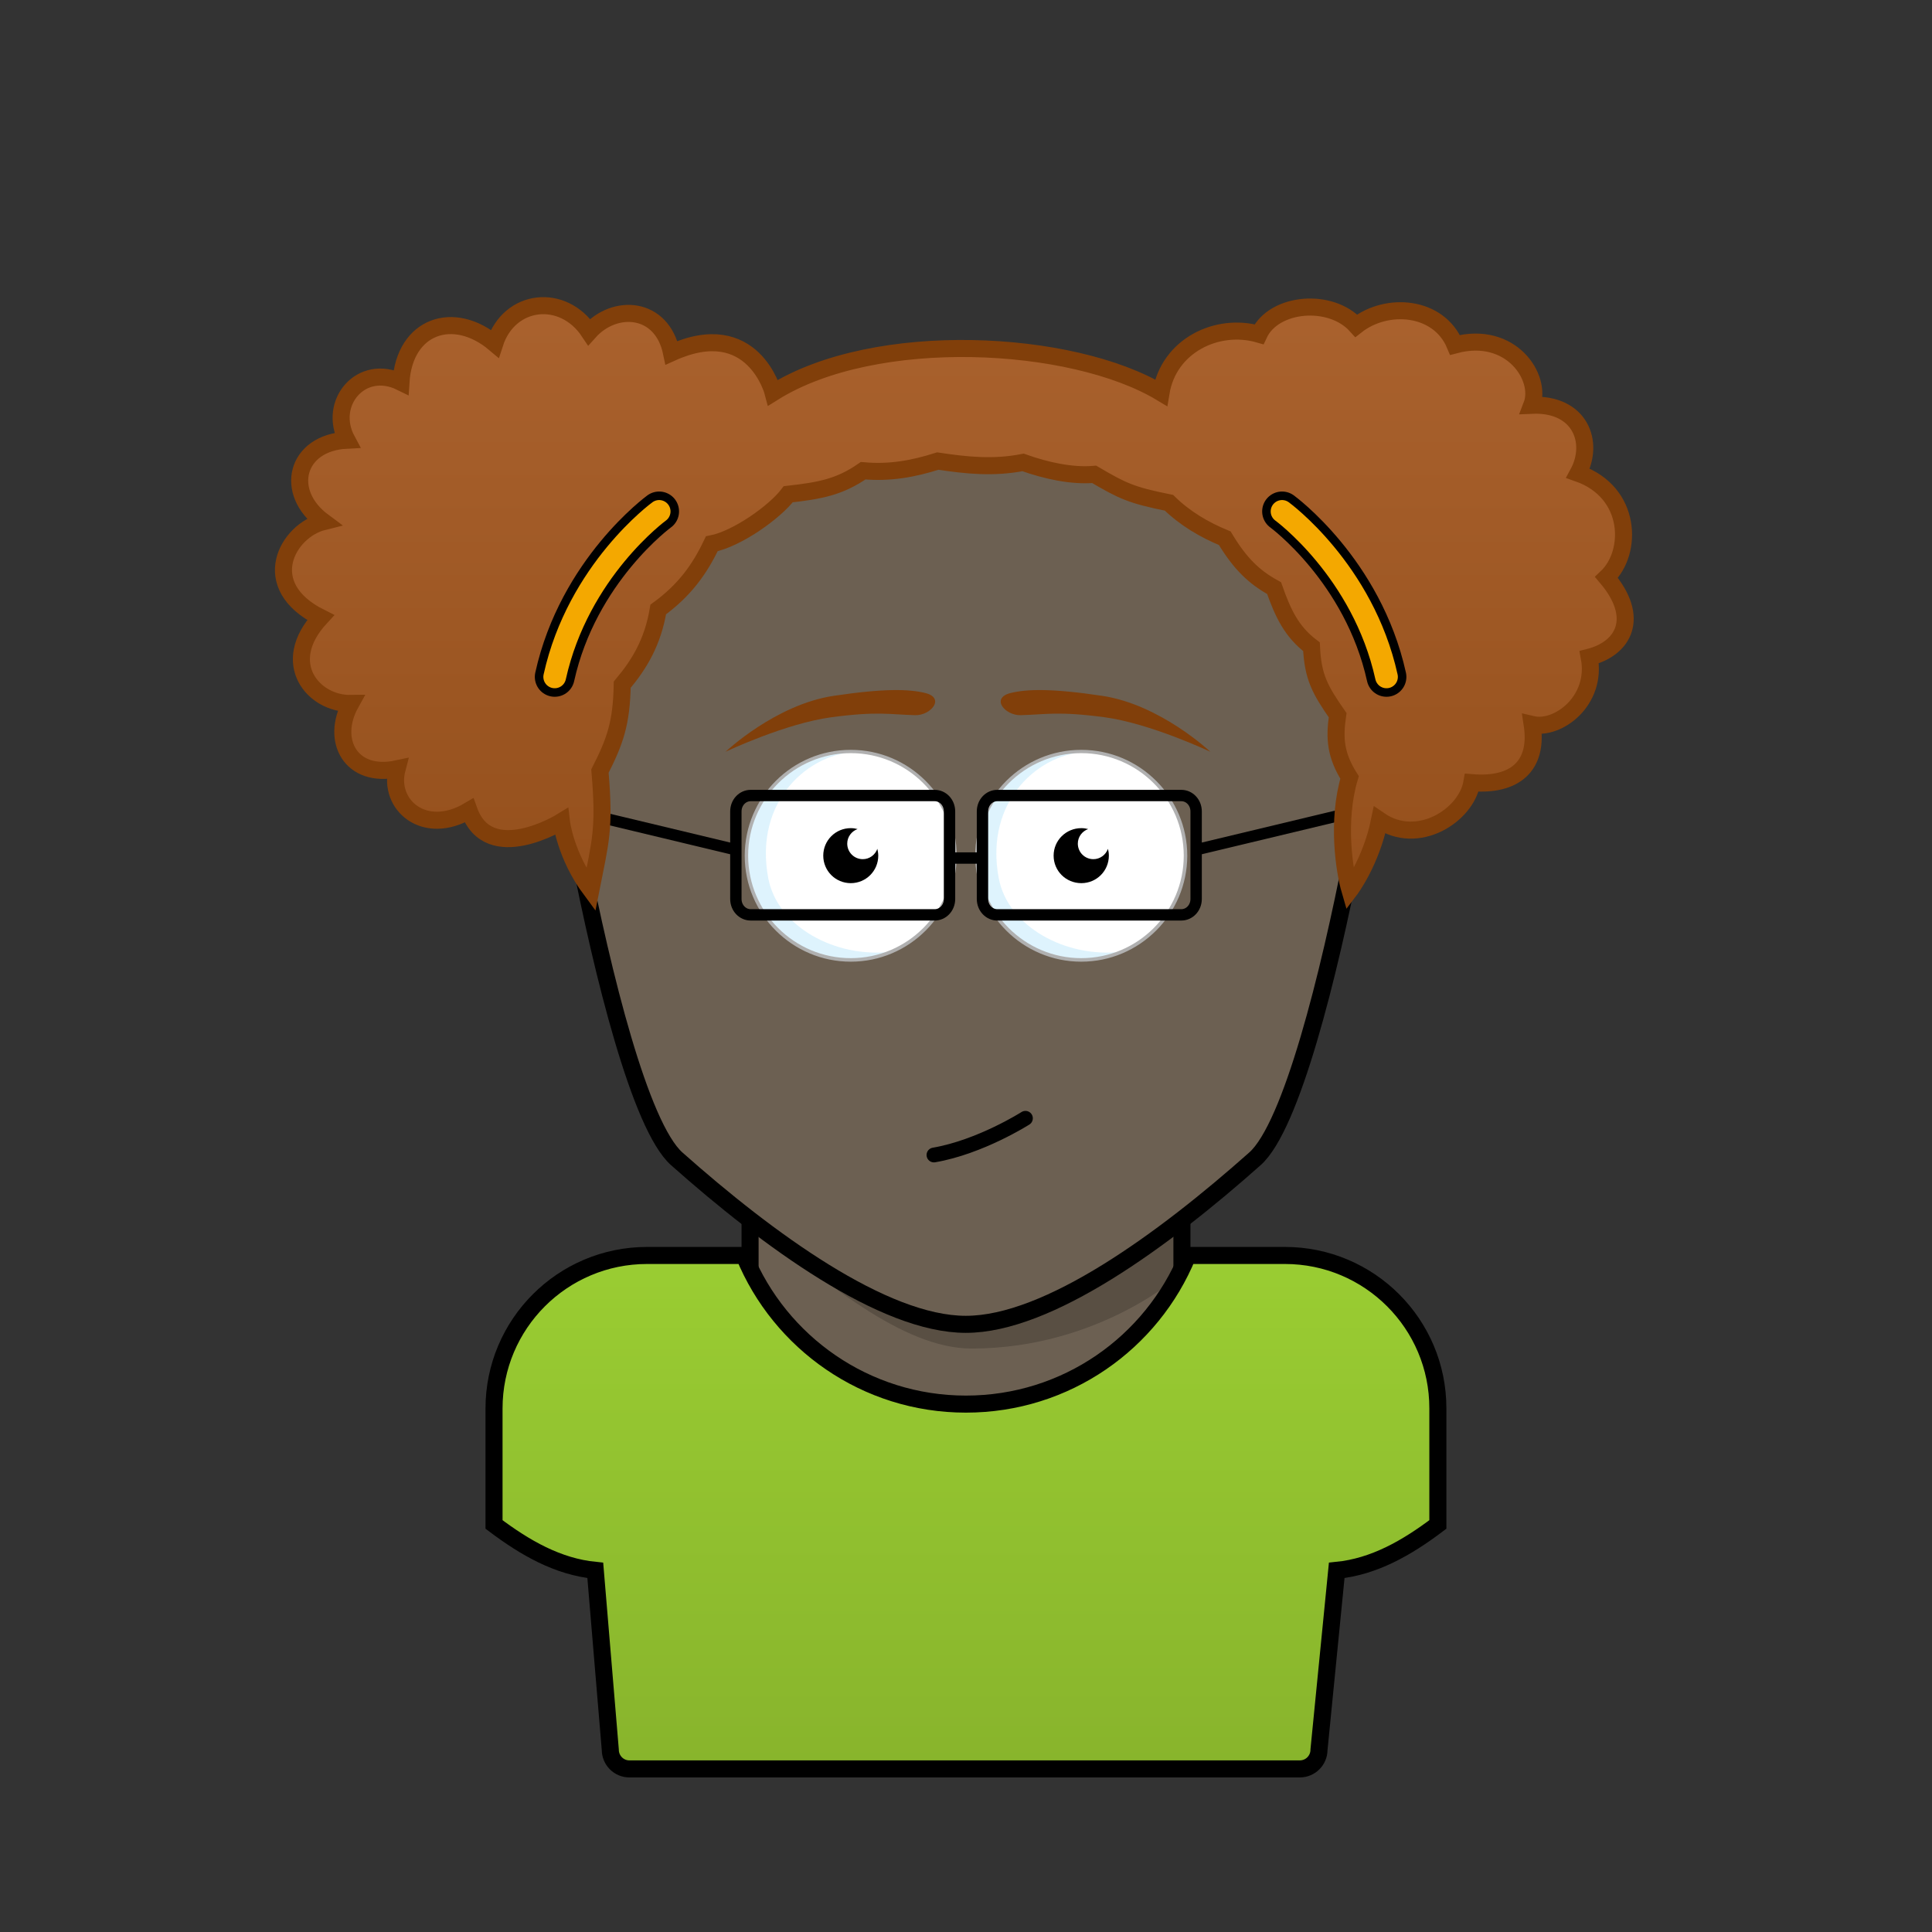
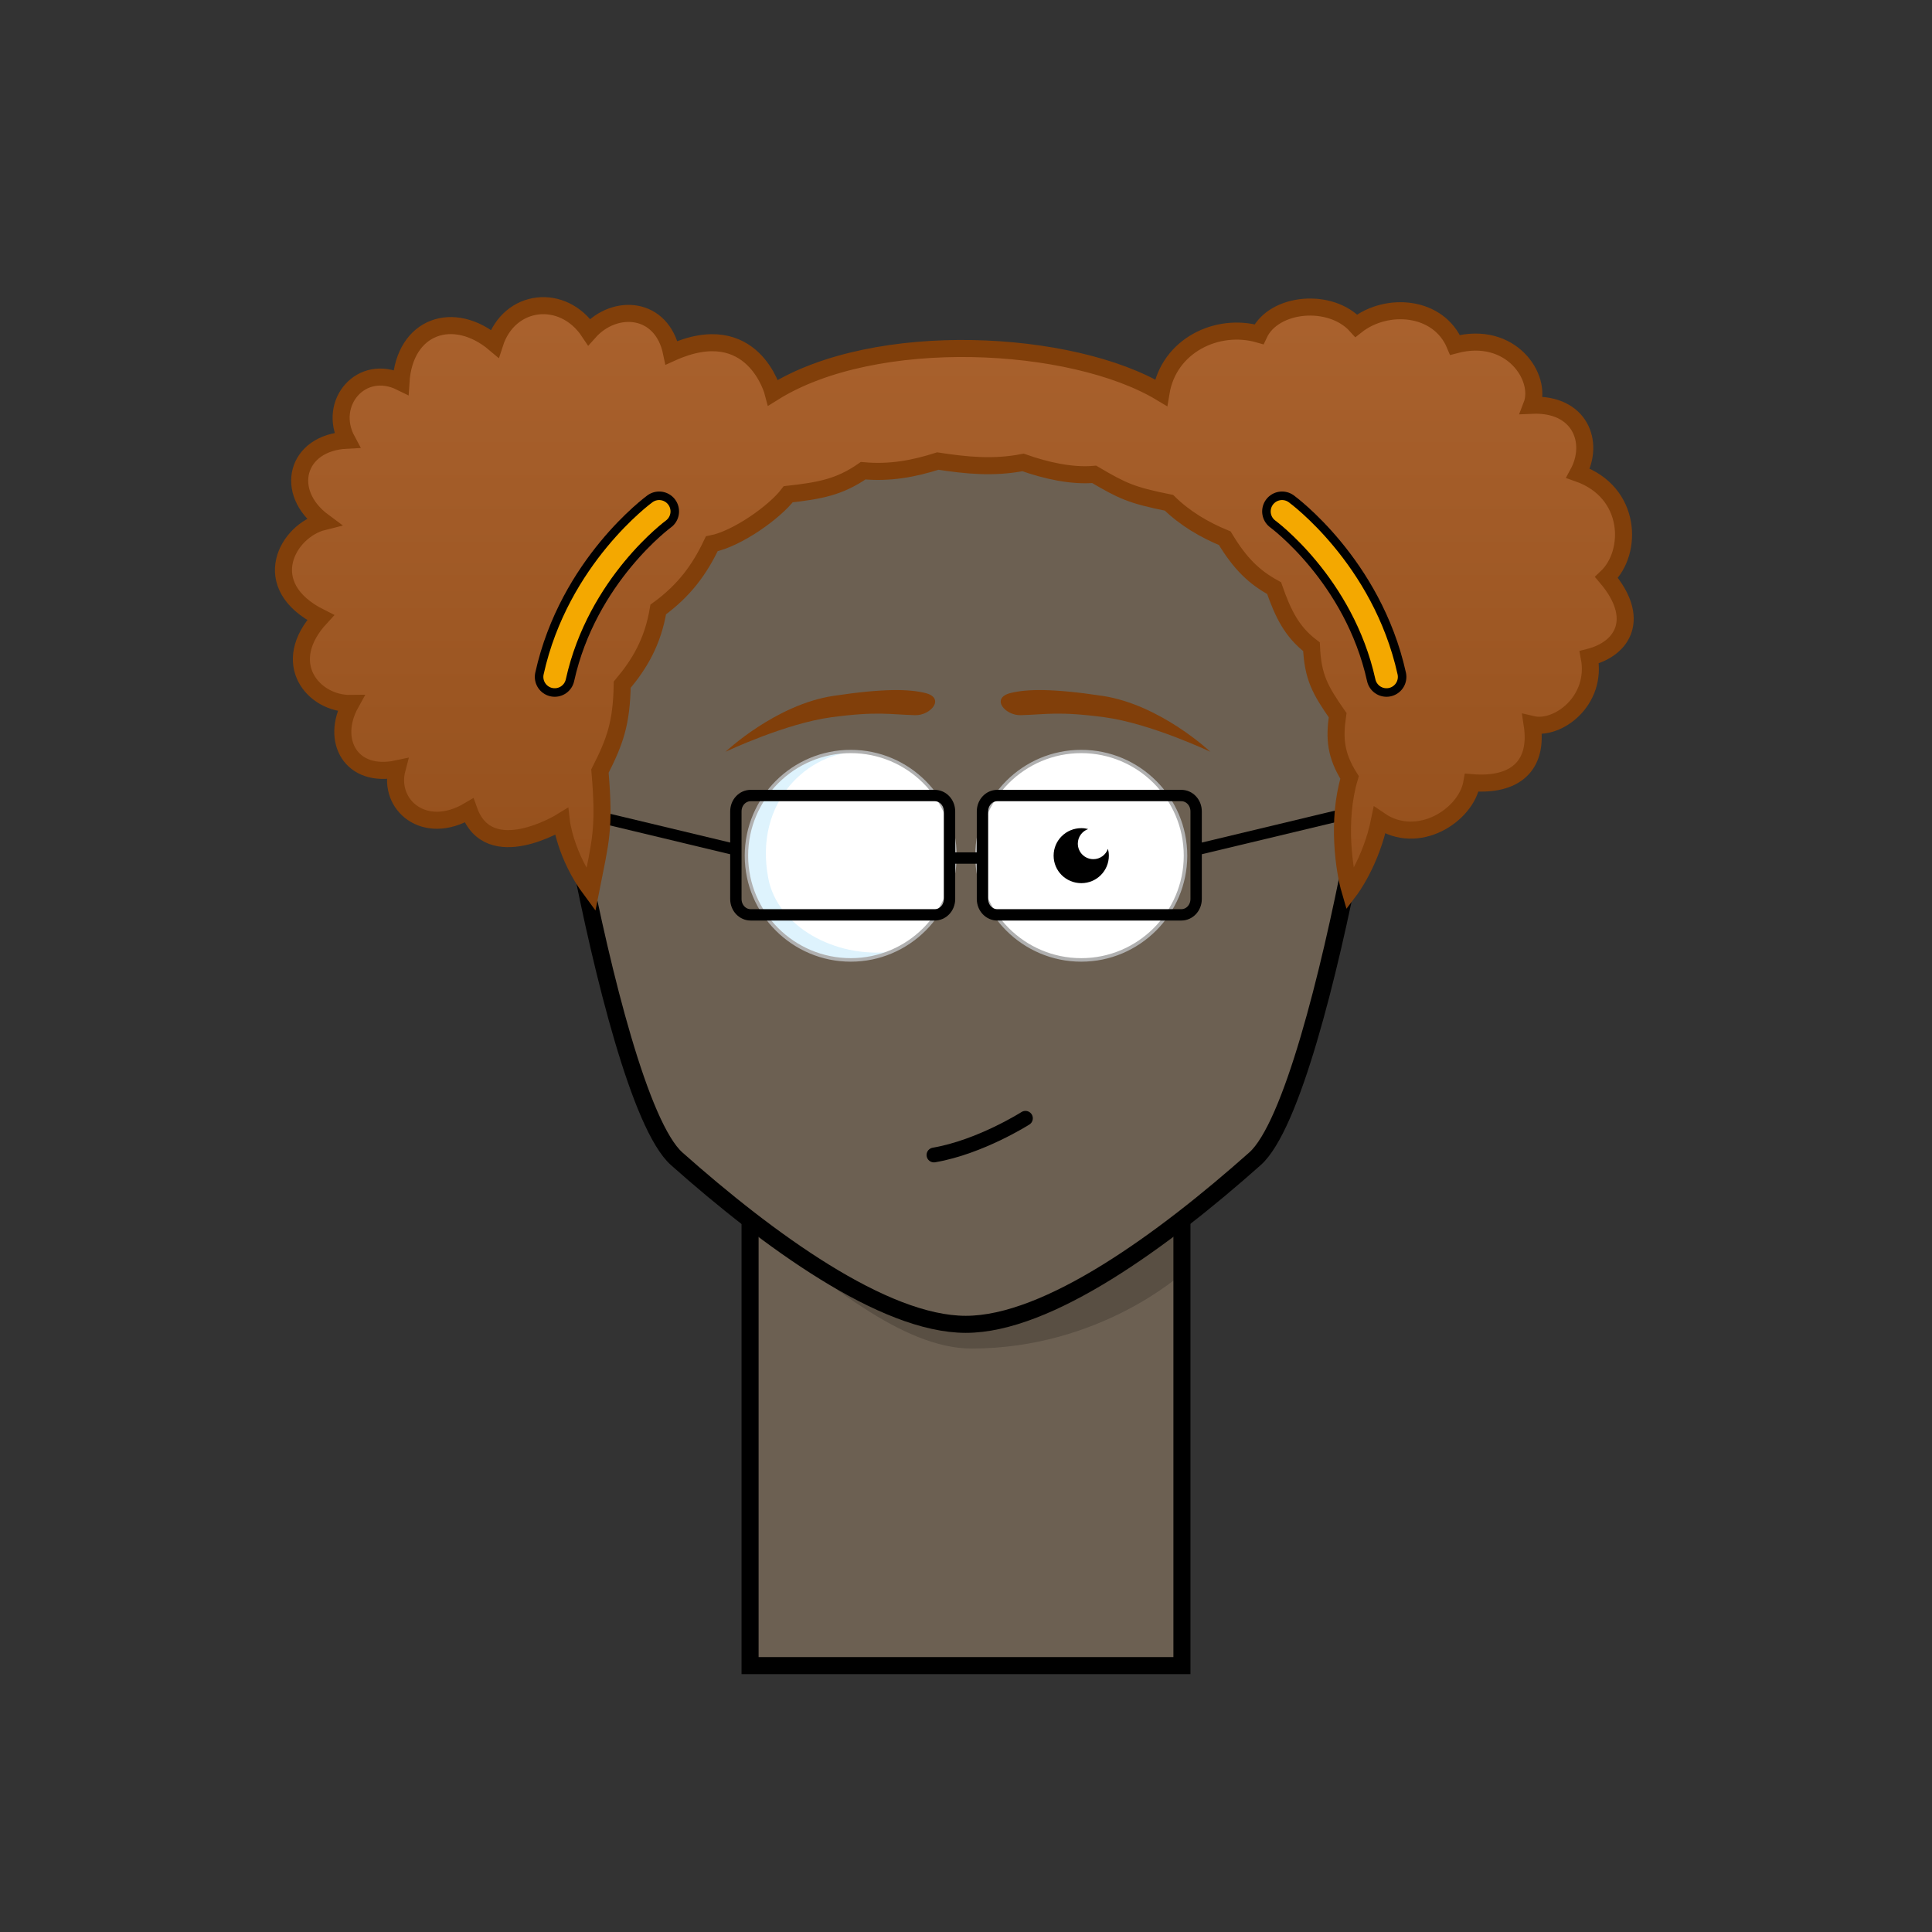
<svg xmlns="http://www.w3.org/2000/svg" viewBox="0 0 170 170">
  <rect x="0" y="0" width="170" height="170" fill="#333333" stroke="none" />
  <rect stroke="#000000" stroke-width="1.5" x="66" y="102.56" width="38" height="44" fill="#6c6052" />
  <path fill="#000000" opacity="0.18" d="M66,107.44c6.44,5.24,13.4,11.22,19.49,11.22c11.29,0,18.52-6.6,18.52-6.6l0-9.5H66V107.44z" />
  <path stroke="#000000" stroke-width="1.5" d="M85,34.4c18.39,0,39.63,11.82,34.02,40.71c-2.05,10.56-5.37,24-8.6,26.86c-8.02,7.13-18.19,14.57-25.44,14.56c-7.25,0-17.41-7.44-25.43-14.56c-3.22-2.86-6.54-16.3-8.59-26.86C45.37,46.22,66.61,34.4,85,34.4z" fill="#6c6052" />
  <path fill="none" stroke="#000000" stroke-width="1.3" stroke-linecap="round" d="M82.18,101.63c4.08-0.7,8.05-3.23,8.05-3.23" />
  <path fill="#FFFFFF" d="M74.86,66.12c5.07,0,9.17,4.11,9.17,9.17c0,5.07-4.11,9.17-9.17,9.17c-5.07,0-9.18-4.11-9.18-9.17C65.69,70.22,69.79,66.12,74.86,66.12z" />
  <path fill="#FFFFFF" d="M95.14,66.11c5.07,0,9.17,4.11,9.17,9.17c0,5.07-4.11,9.17-9.17,9.17c-5.07,0-9.18-4.11-9.18-9.17C85.97,70.22,90.08,66.11,95.14,66.11z" />
  <path fill="#CDECFC" opacity="0.65" d="M65.68,75.29c0,6.8,7.16,11.02,12.7,8.46c-4.89,0.56-9.98-2.22-10.78-6.48c-1.29-6.83,3.62-11.12,8-11.12C71.94,65.5,65.68,68.71,65.68,75.29z" />
-   <path fill="#CDECFC" opacity="0.65" d="M85.96,75.29c0,6.8,7.16,11.02,12.7,8.46c-4.89,0.56-9.98-2.22-10.78-6.48c-1.29-6.83,3.62-11.12,8-11.12C92.22,65.5,85.96,68.71,85.96,75.29z" />
  <path fill="#B0B0B0" d="M74.86,84.62c-5.14,0-9.33-4.18-9.33-9.32c0-5.14,4.18-9.32,9.33-9.32c5.14,0,9.32,4.18,9.32,9.32C84.19,80.43,80,84.62,74.86,84.62z M74.86,66.27c-4.98,0-9.03,4.05-9.03,9.02c0,4.98,4.05,9.02,9.03,9.02c4.98,0,9.02-4.05,9.02-9.02C83.89,70.31,79.84,66.27,74.86,66.27z" />
  <path fill="#B0B0B0" d="M95.14,84.62c-5.14,0-9.33-4.18-9.33-9.32c0-5.14,4.18-9.32,9.33-9.32s9.33,4.18,9.33,9.32C104.46,80.43,100.28,84.62,95.14,84.62z M95.14,66.27c-4.98,0-9.02,4.05-9.02,9.02c0,4.98,4.05,9.02,9.02,9.02c4.98,0,9.02-4.05,9.02-9.02C104.16,70.31,100.11,66.27,95.14,66.27z" />
  <path fill="#000000" d="M96.21,75.6c-0.76,0-1.37-0.61-1.37-1.37c0-0.59,0.38-1.09,0.91-1.28c-0.19-0.05-0.39-0.08-0.6-0.08c-1.35,0-2.44,1.08-2.44,2.42c0,1.34,1.08,2.42,2.44,2.42c1.34,0,2.42-1.08,2.42-2.42c0-0.21-0.03-0.41-0.08-0.6C97.3,75.22,96.8,75.6,96.21,75.6z" />
-   <path fill="#000000" d="M75.92,75.6c-0.76,0-1.37-0.61-1.37-1.37c0-0.59,0.38-1.09,0.91-1.28c-0.19-0.05-0.39-0.08-0.6-0.08c-1.34,0-2.42,1.08-2.42,2.42c0,1.34,1.08,2.42,2.42,2.42c1.34,0,2.42-1.08,2.42-2.42c0-0.21-0.04-0.41-0.08-0.6C77.01,75.22,76.51,75.6,75.92,75.6z" />
  <path fill="#813f0a" d="M106.5,66.15c0,0-5.27-2.5-9.33-3.04c-4.06-0.54-5.1-0.24-7.35-0.18c-1.38,0.04-2.68-1.5-0.9-1.95c1.42-0.35,3.62-0.42,8.08,0.25C102.11,62,106.5,66.15,106.5,66.15z M73.34,61.23c4.47-0.67,6.66-0.6,8.08-0.25c1.78,0.44,0.48,1.99-0.9,1.95c-2.25-0.06-3.29-0.36-7.35,0.18c-4.06,0.54-9.33,3.04-9.33,3.04S68.23,62,73.34,61.23z" />
  <path stroke="#000000" stroke-width="1" stroke-linecap="round" fill="none" d="M105.25,79.1c0,0.8-0.6,1.4-1.3,1.4h-16.2c-0.7,0-1.3-0.6-1.3-1.4v-7.7c0-0.8,0.6-1.4,1.3-1.4h16.2c0.7,0,1.3,0.6,1.3,1.4V79.1z M105.55,74.7l13.77-3.3 M64.75,79.1c0,0.8,0.6,1.4,1.3,1.4h16.2c0.7,0,1.3-0.6,1.3-1.4v-7.7c0-0.8-0.6-1.4-1.3-1.4h-16.2c-0.7,0-1.3,0.6-1.3,1.4V79.1z M64.45,74.7l-13.77-3.3 M83.7,75.5h2.6" />
-   <path stroke="#000000" stroke-width="1.5" fill="url(#ShirtGradient-2898935f-1-Shirt)" d="M113.06,110.47h-8.55c-3.15,7.68-10.69,13.08-19.52,13.08c-8.81,0-16.36-5.41-19.51-13.08h-8.54c-7.44,0-13.47,6.03-13.47,13.47v10.2c2.74,2.06,5.6,3.71,8.91,4.04l1.32,15.78c0,0.93,0.75,1.69,1.68,1.69h58.99c0.94,0,1.69-0.76,1.69-1.69l1.56-15.78c3.3-0.33,6.17-1.98,8.9-4.04v-10.21C126.53,116.5,120.5,110.47,113.06,110.47z" />
  <path stroke="#813f0a" stroke-width="1.5" stroke-miterlimit="50" fill="url(#HairGradient-2898935f)" d="M141.36,50.81c3.02,3.56,1.5,6.25-1.52,7.02c0.73,3.85-2.77,6.45-5.02,5.92c0.56,3.69-1.56,5.43-5.31,5.12c-0.5,2.88-4.75,5.62-8.12,3.31c-0.75,3.69-2.61,6.14-2.61,6.14c-0.48-1.65-1.18-6.07-0.03-9.91c-1.23-1.96-1.35-3.42-1.05-5.48c-1.55-2.23-2.18-3.35-2.3-6.02c-1.75-1.33-2.5-2.92-3.29-5.16c-1.75-0.96-2.98-2.13-4.34-4.39c-1.8-0.74-3.5-1.74-4.91-3.12c-3.34-0.67-4.11-1.05-6.58-2.5c-1.96,0.17-4.21-0.32-6.26-1.05c-2.62,0.51-4.99,0.26-7.5-0.12c-2.21,0.7-4.24,1.06-6.57,0.85c-2.09,1.45-3.82,1.76-6.59,2.07c-1.2,1.58-4.5,3.92-6.73,4.36c-1.06,2.24-2.4,4.1-4.71,5.78c-0.48,2.86-1.64,4.8-3.17,6.62c-0.06,3.4-0.64,5-1.96,7.6c0.44,5.13,0.05,6.15-0.8,10.46c-2.25-3.03-2.59-6.01-2.59-6.01s-6.38,3.94-8.13-0.98c-3.92,2.33-7.17-0.5-6.33-3.67c-4.07,0.87-5.88-2.51-4.08-5.75c-3.27,0.05-6.36-3.54-2.65-7.56c-5.65-2.82-2.9-7.66,0.24-8.44c-3.51-2.6-2.42-6.95,2.08-7.17c-1.75-3.25,1.25-6.83,4.75-5.1c0.31-5,4.66-6.43,8.25-3.4c1.28-3.97,6-4.5,8.31-1.02c2.25-2.52,6.4-2.28,7.25,1.83c7.19-3.25,8.94,3.51,8.94,3.51c9-5.64,26.31-4.7,34.13,0c0.68-4.14,4.94-6.2,8.62-5.14c1.31-2.81,6.31-3.25,8.56-0.75c2.69-2.12,7.25-1.77,8.69,1.69c4.94-1.31,7.69,2.88,6.75,5.31c4.25-0.19,5.56,3.25,4.08,5.98C143.62,43.31,143.69,48.61,141.36,50.81z" />
  <path fill="none" stroke="#000000" stroke-width="3.5" stroke-linecap="round" d="M112.81,45c0,0,7.12,5.19,9.19,14.56" />
  <path fill="none" stroke="#F4A800" stroke-width="2" stroke-linecap="round" d="M112.81,45c0,0,7.12,5.19,9.19,14.56" />
  <circle fill="#FF0000" stroke="#000000" stroke-width="0.75" d="M121.12,51.77c0,1.28-1.04,2.31-2.31,2.31c-1.28,0-2.31-1.03-2.31-2.31c0-1.28,1.04-2.31,2.31-2.31C120.09,49.46,121.12,50.49,121.12,51.77z" />
  <path fill="none" stroke="#000000" stroke-width="3.5" stroke-linecap="round" d="M58,45c0,0-7.12,5.19-9.19,14.56" />
  <path fill="none" stroke="#F4A800" stroke-width="2" stroke-linecap="round" d="M58,45c0,0-7.12,5.19-9.19,14.56" />
  <circle fill="#FF0000" stroke="#000000" stroke-width="0.75" d="M49.69,51.77c0,1.28,1.04,2.31,2.31,2.31c1.28,0,2.31-1.03,2.31-2.31c0-1.28-1.04-2.31-2.31-2.31C50.72,49.46,49.69,50.49,49.69,51.77z" />
  <linearGradient id="HairGradient-2898935f" x1="0%" x2="0%" y1="100%" y2="0%">
    <stop offset="0%" stop-color="#95501c" />
    <stop offset="100%" stop-color="#aa622e" />
  </linearGradient>
  <linearGradient id="ShirtGradient-2898935f-1-Shirt" x1="0%" x2="0%" y1="100%" y2="0%">
    <stop offset="0%" stop-color="#88b42c" />
    <stop offset="100%" stop-color="#9ACD32" />
  </linearGradient>
</svg>